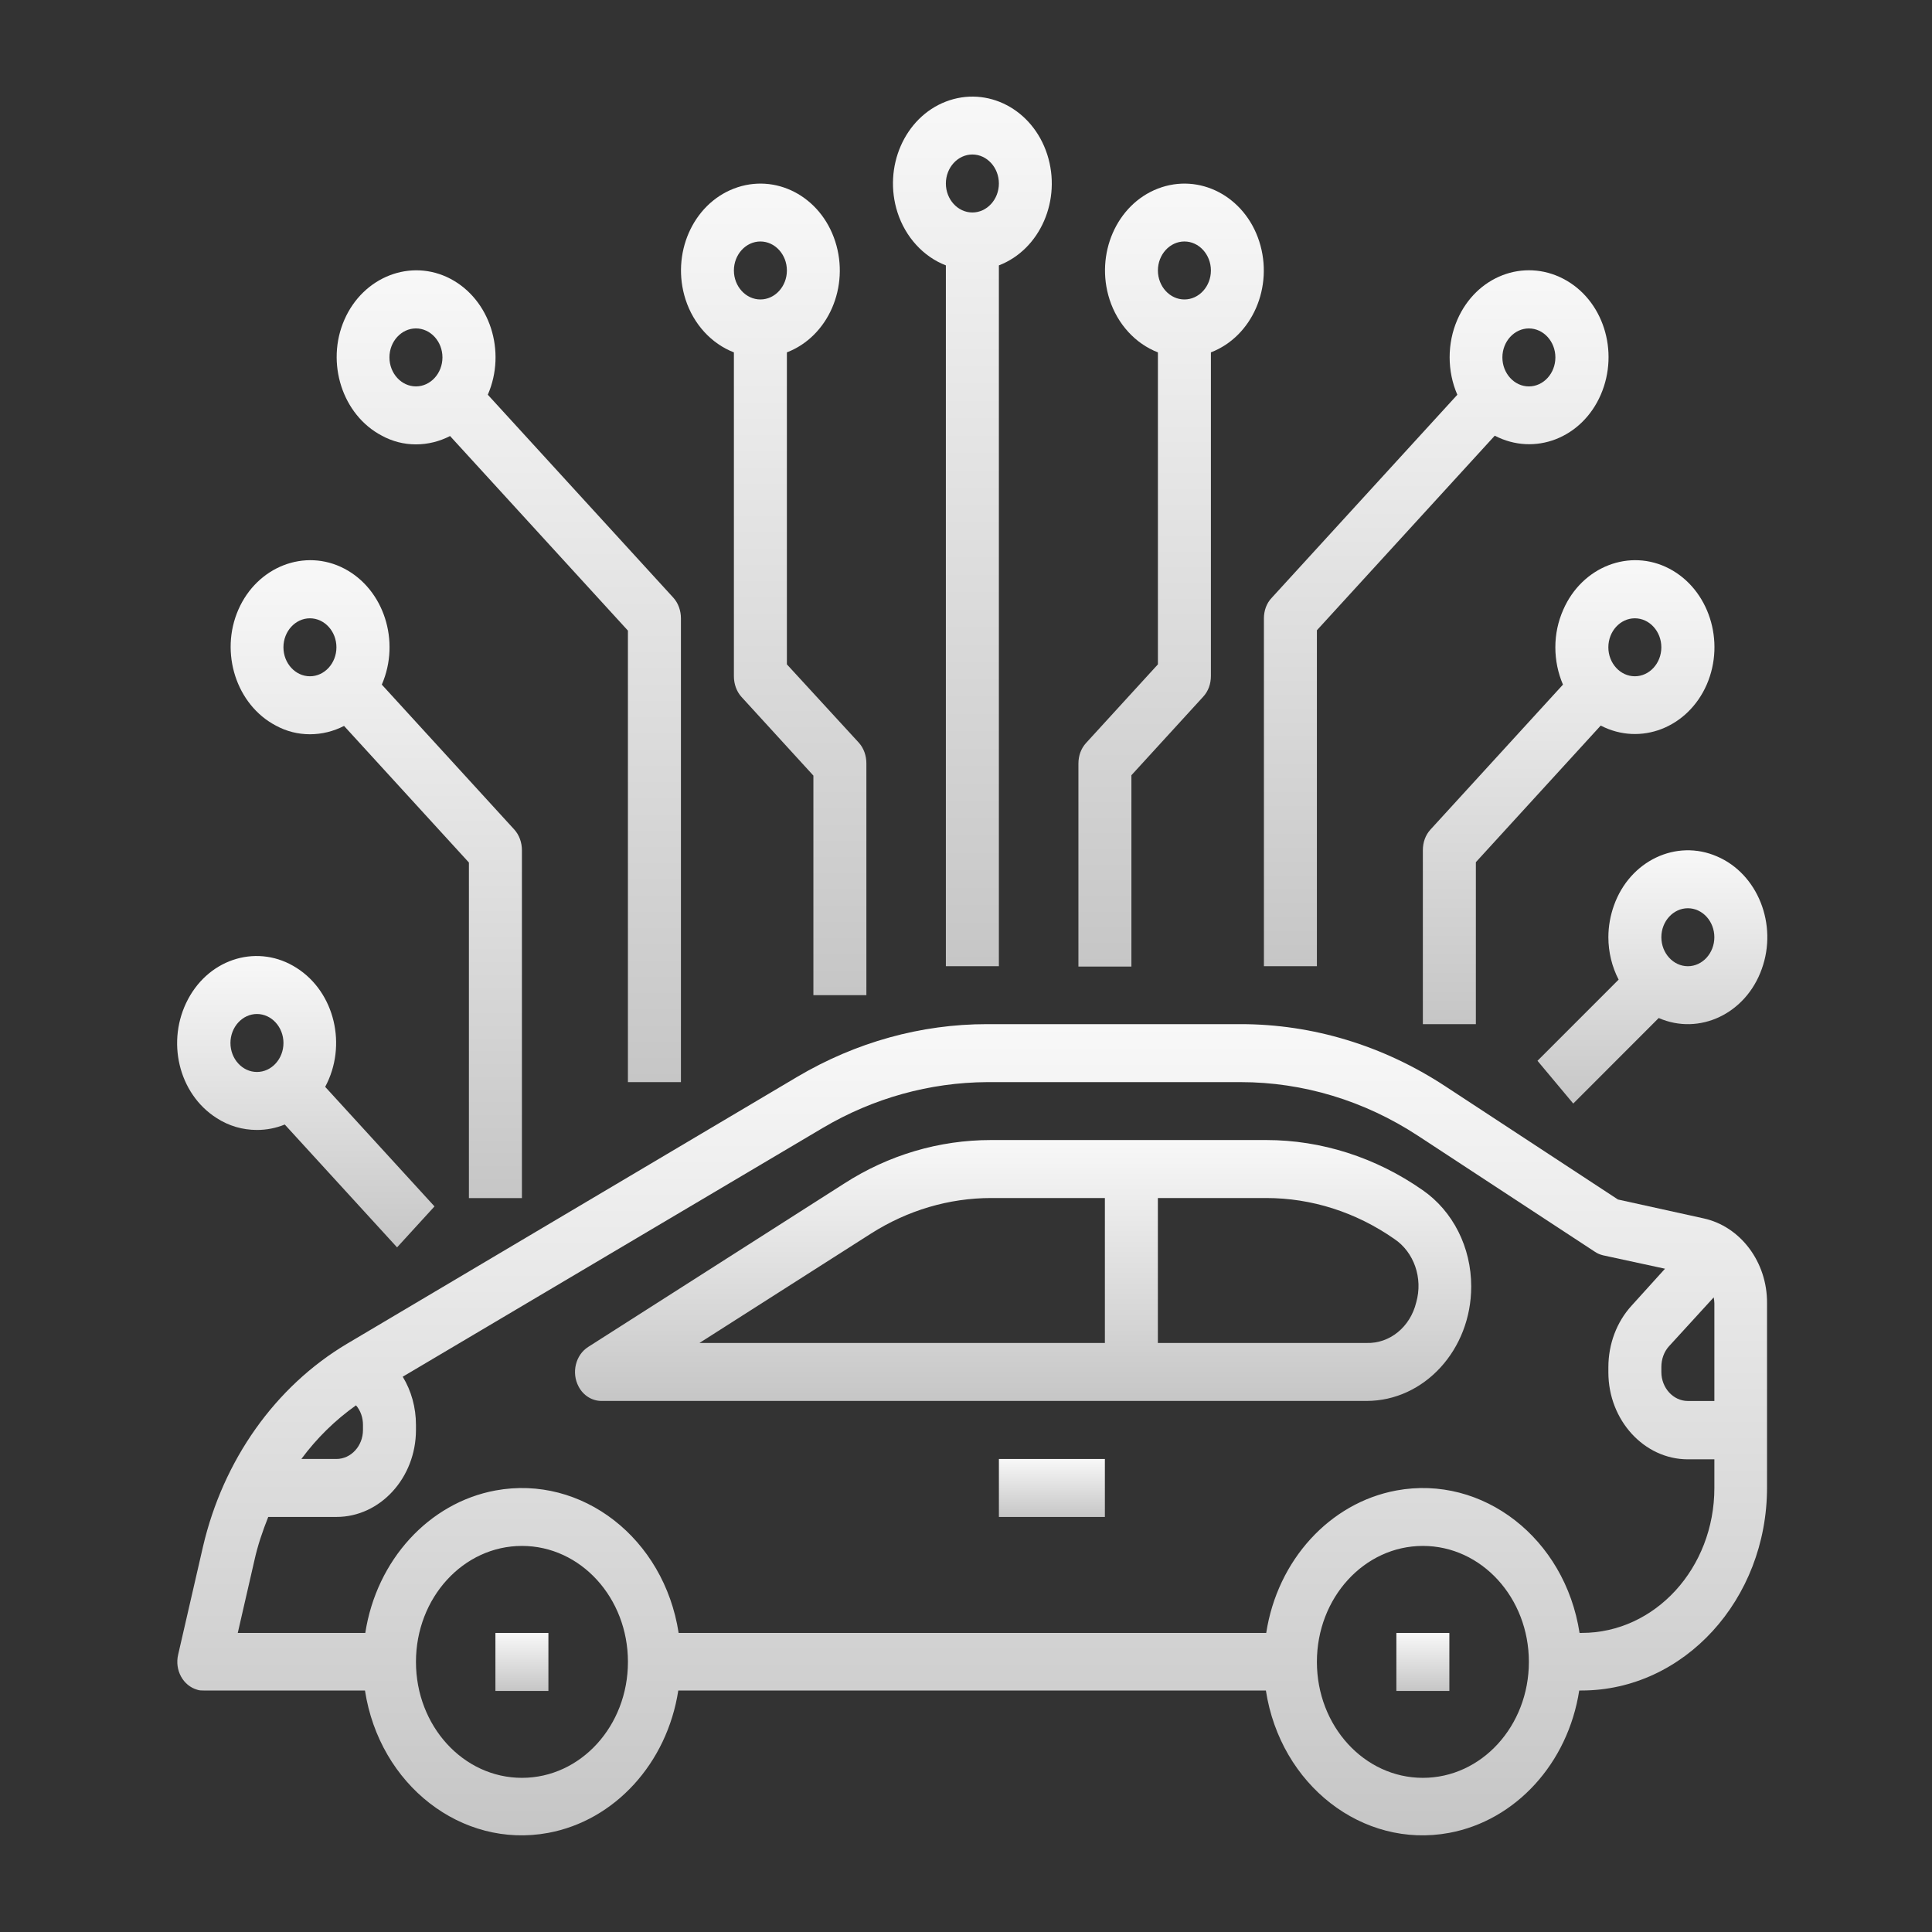
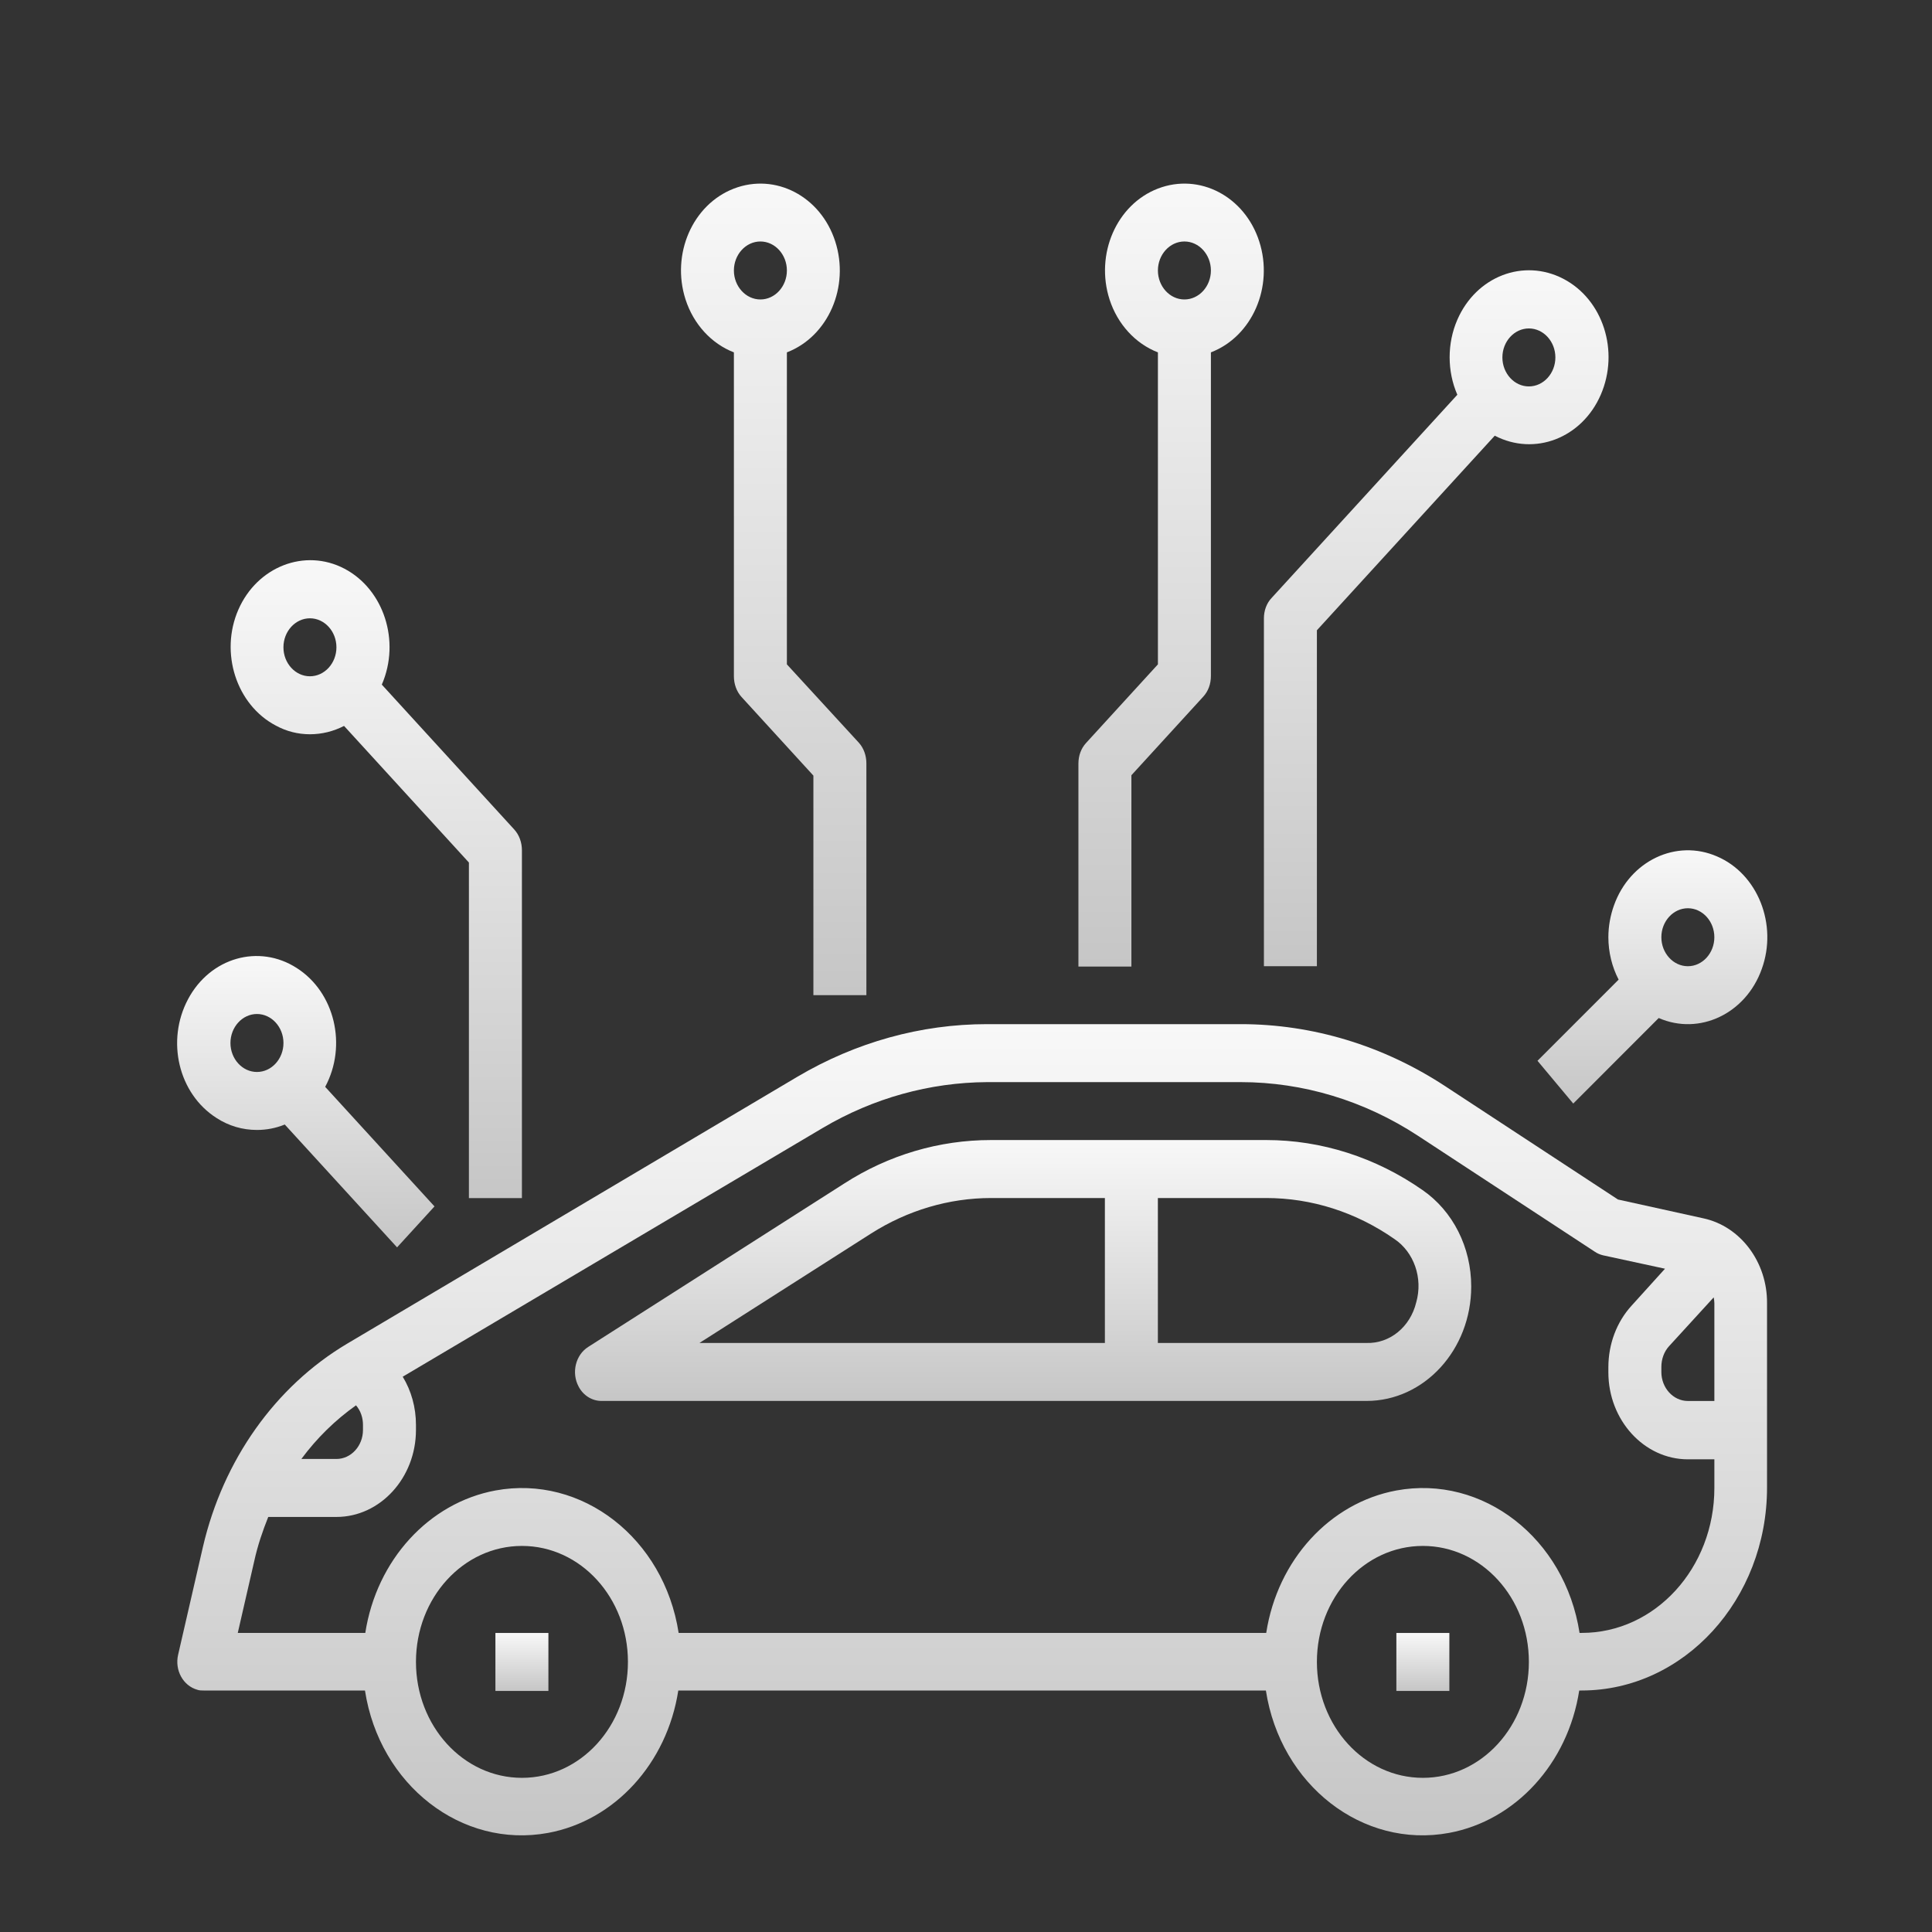
<svg xmlns="http://www.w3.org/2000/svg" width="96" height="96" viewBox="0 0 96 96" fill="none">
  <rect x="0" y="0" width="96" height="96" fill="#333333" stroke="none" />
  <path d="M27.25 81.141H24.617V84.022H27.25V81.141Z" fill="url(#paint0_linear_325_21281)" />
  <path d="M72.018 81.141H69.385V84.022H72.018V81.141Z" fill="url(#paint1_linear_325_21281)" />
  <path d="M70.684 59.133C68.364 57.513 65.664 56.648 62.916 56.648H49.239C46.672 56.648 44.153 57.387 41.948 58.809L29.226 66.929C28.6 67.326 28.386 68.208 28.748 68.892C28.979 69.342 29.423 69.612 29.884 69.612H67.903C70.766 69.612 73.104 67.073 73.104 63.923C73.104 61.978 72.198 60.178 70.684 59.133ZM54.901 66.731H34.756L43.281 61.294C45.092 60.142 47.149 59.529 49.255 59.529H54.901V66.731ZM70.371 64.715C70.075 65.939 69.055 66.767 67.903 66.731H57.534V59.529H62.916C65.171 59.529 67.376 60.231 69.285 61.564C70.256 62.212 70.717 63.508 70.371 64.715Z" fill="url(#paint2_linear_325_21281)" />
-   <path d="M54.901 72.496H49.635V75.377H54.901V72.496Z" fill="url(#paint3_linear_325_21281)" />
  <path d="M84.643 60.539L80.396 59.603L71.805 53.968C68.727 51.951 65.222 50.889 61.65 50.889H49.043C45.752 50.889 42.526 51.789 39.629 53.499L17.246 66.769C13.674 68.894 11.09 72.549 10.086 76.852L8.852 82.218C8.671 82.992 9.099 83.766 9.807 83.964C9.905 84 10.021 84 10.119 84H18.135C18.859 88.7 22.94 91.869 27.236 91.076C30.544 90.464 33.145 87.619 33.704 84H62.901C63.625 88.7 67.707 91.869 72.003 91.076C75.311 90.464 77.911 87.619 78.471 84H78.586C83.671 84 87.803 79.481 87.803 73.917V64.753C87.819 62.718 86.486 60.936 84.643 60.539ZM17.69 69.83C17.921 70.1 18.036 70.442 18.036 70.802V71.055C18.036 71.847 17.443 72.495 16.719 72.495H14.975C15.748 71.451 16.653 70.568 17.69 69.83ZM25.936 88.34C23.023 88.34 20.669 85.765 20.669 82.578C20.669 79.391 23.023 76.816 25.936 76.816C28.849 76.816 31.202 79.391 31.202 82.578C31.202 85.765 28.849 88.34 25.936 88.34ZM70.702 88.34C67.789 88.34 65.436 85.765 65.436 82.578C65.436 79.391 67.789 76.816 70.702 76.816C73.615 76.816 75.969 79.391 75.969 82.578C75.969 85.765 73.615 88.34 70.702 88.34ZM85.186 73.935C85.186 77.915 82.24 81.138 78.602 81.138H78.487C77.763 76.438 73.681 73.269 69.386 74.061C66.078 74.674 63.477 77.518 62.918 81.138H33.721C32.996 76.438 28.915 73.269 24.619 74.061C21.311 74.674 18.711 77.518 18.151 81.138H11.815L12.637 77.554C12.802 76.798 13.049 76.078 13.329 75.376H16.719C18.892 75.376 20.669 73.431 20.669 71.055V70.802C20.669 69.938 20.439 69.11 20.011 68.408L40.896 56.038C43.398 54.562 46.196 53.788 49.043 53.77H61.65C64.745 53.77 67.789 54.688 70.456 56.434L79.244 62.196C79.376 62.286 79.508 62.34 79.656 62.376L82.733 63.042L81.071 64.879C80.331 65.689 79.919 66.787 79.919 67.94V68.192C79.919 70.568 81.697 72.513 83.869 72.513H85.186V73.935ZM85.186 69.614H83.869C83.145 69.614 82.552 68.966 82.552 68.174V67.922C82.552 67.543 82.684 67.165 82.931 66.895L85.153 64.465C85.169 64.555 85.186 64.663 85.186 64.753V69.614Z" fill="url(#paint4_linear_325_21281)" />
-   <path d="M47 13.187V48.009H49.634V13.187C51.691 12.395 52.761 9.928 52.037 7.677C51.312 5.427 49.058 4.256 47 5.048C44.943 5.841 43.873 8.307 44.597 10.558C44.992 11.782 45.881 12.755 47 13.187ZM48.317 7.677C49.041 7.677 49.634 8.325 49.634 9.118C49.634 9.91 49.041 10.558 48.317 10.558C47.593 10.558 47 9.91 47 9.118C47 8.325 47.593 7.677 48.317 7.677Z" fill="url(#paint5_linear_325_21281)" />
  <path d="M36.467 17.509V33.606C36.467 33.984 36.599 34.362 36.846 34.632L40.417 38.539V49.45H43.05V37.927C43.05 37.549 42.919 37.171 42.672 36.901L39.1 33.012V17.509C41.158 16.717 42.228 14.25 41.503 11.999C40.779 9.749 38.525 8.578 36.467 9.371C34.41 10.163 33.34 12.63 34.064 14.88C34.459 16.105 35.348 17.077 36.467 17.509ZM37.784 11.999C38.508 11.999 39.1 12.648 39.1 13.44C39.1 14.232 38.508 14.88 37.784 14.88C37.06 14.88 36.467 14.232 36.467 13.44C36.467 12.648 37.06 11.999 37.784 11.999Z" fill="url(#paint6_linear_325_21281)" />
-   <path d="M20.668 22.081C21.26 22.081 21.837 21.936 22.363 21.666L31.201 31.335V53.77H33.835V30.723C33.835 30.345 33.703 29.967 33.456 29.697L24.239 19.614C25.177 17.453 24.338 14.879 22.38 13.852C20.421 12.826 18.051 13.744 17.113 15.887C16.175 18.029 17.014 20.622 18.973 21.648C19.499 21.936 20.075 22.081 20.668 22.081ZM20.668 16.319C21.392 16.319 21.985 16.967 21.985 17.759C21.985 18.552 21.392 19.2 20.668 19.2C19.944 19.2 19.351 18.552 19.351 17.759C19.351 16.967 19.944 16.319 20.668 16.319Z" fill="url(#paint7_linear_325_21281)" />
  <path d="M15.4 36.485C15.993 36.485 16.569 36.341 17.096 36.071L23.3 42.859V59.532H25.934V42.247C25.934 41.868 25.802 41.49 25.555 41.22L18.972 34.018C19.91 31.858 19.071 29.283 17.112 28.256C15.153 27.23 12.784 28.148 11.845 30.291C10.907 32.434 11.747 35.026 13.705 36.053C14.232 36.341 14.808 36.485 15.4 36.485ZM15.4 30.723C16.125 30.723 16.717 31.371 16.717 32.164C16.717 32.956 16.125 33.604 15.4 33.604C14.676 33.604 14.084 32.956 14.084 32.164C14.084 31.371 14.676 30.723 15.4 30.723Z" fill="url(#paint8_linear_325_21281)" />
  <path d="M12.768 56.147C13.245 56.147 13.706 56.057 14.15 55.877L19.73 61.981L21.59 59.946L16.158 54.005C17.261 51.952 16.636 49.305 14.743 48.099C12.867 46.892 10.447 47.577 9.345 49.647C8.242 51.718 8.867 54.347 10.76 55.553C11.369 55.949 12.06 56.147 12.768 56.147ZM12.768 50.385C13.492 50.385 14.085 51.034 14.085 51.826C14.085 52.618 13.492 53.266 12.768 53.266C12.044 53.266 11.451 52.618 11.451 51.826C11.451 51.034 12.044 50.385 12.768 50.385Z" fill="url(#paint9_linear_325_21281)" />
  <path d="M56.219 38.521L59.791 34.614C60.038 34.344 60.169 33.984 60.169 33.588V17.509C62.227 16.717 63.296 14.25 62.572 11.999C61.848 9.749 59.593 8.578 57.536 9.371C55.479 10.163 54.409 12.63 55.133 14.88C55.528 16.105 56.417 17.077 57.536 17.509V33.012L53.965 36.919C53.718 37.189 53.586 37.549 53.586 37.945V48.028H56.219V38.521ZM58.853 11.999C59.577 11.999 60.169 12.648 60.169 13.44C60.169 14.232 59.577 14.88 58.853 14.88C58.128 14.88 57.536 14.232 57.536 13.44C57.536 12.648 58.128 11.999 58.853 11.999Z" fill="url(#paint10_linear_325_21281)" />
  <path d="M62.803 30.724V48.009H65.436V31.318L74.274 21.649C76.249 22.676 78.603 21.776 79.541 19.615C80.479 17.454 79.656 14.88 77.681 13.853C75.706 12.827 73.353 13.727 72.414 15.888C71.904 17.058 71.904 18.445 72.414 19.615L63.198 29.698C62.934 29.968 62.803 30.346 62.803 30.724ZM75.969 16.32C76.694 16.32 77.286 16.968 77.286 17.76C77.286 18.553 76.694 19.201 75.969 19.201C75.245 19.201 74.653 18.553 74.653 17.76C74.653 16.968 75.245 16.32 75.969 16.32Z" fill="url(#paint11_linear_325_21281)" />
-   <path d="M77.284 32.164C77.284 32.812 77.416 33.442 77.663 34.018L71.08 41.22C70.833 41.49 70.701 41.85 70.701 42.247V50.889H73.335V42.841L79.539 36.053C81.514 37.079 83.868 36.161 84.806 34.018C85.744 31.858 84.905 29.283 82.946 28.256C80.988 27.23 78.618 28.148 77.68 30.291C77.416 30.885 77.284 31.515 77.284 32.164ZM81.234 30.723C81.959 30.723 82.551 31.371 82.551 32.164C82.551 32.956 81.959 33.604 81.234 33.604C80.51 33.604 79.918 32.956 79.918 32.164C79.918 31.371 80.51 30.723 81.234 30.723Z" fill="url(#paint12_linear_325_21281)" />
  <path d="M79.919 46.57C79.919 47.309 80.1 48.047 80.429 48.677L76.397 52.71L78.174 54.835L82.42 50.585C84.445 51.468 86.749 50.369 87.539 48.155C88.345 45.94 87.341 43.419 85.317 42.555C83.293 41.673 80.988 42.771 80.198 44.986C80.017 45.49 79.919 46.03 79.919 46.57ZM85.185 46.57C85.185 47.362 84.593 48.011 83.869 48.011C83.144 48.011 82.552 47.362 82.552 46.57C82.552 45.778 83.144 45.13 83.869 45.13C84.593 45.13 85.185 45.778 85.185 46.57Z" fill="url(#paint13_linear_325_21281)" />
  <defs>
    <linearGradient id="paint0_linear_325_21281" x1="25.934" y1="81.141" x2="25.934" y2="84.022" gradientUnits="userSpaceOnUse">
      <stop stop-color="#F8F8F8" />
      <stop offset="1" stop-color="#C6C6C6" />
    </linearGradient>
    <linearGradient id="paint1_linear_325_21281" x1="70.701" y1="81.141" x2="70.701" y2="84.022" gradientUnits="userSpaceOnUse">
      <stop stop-color="#F8F8F8" />
      <stop offset="1" stop-color="#C6C6C6" />
    </linearGradient>
    <linearGradient id="paint2_linear_325_21281" x1="50.838" y1="56.648" x2="50.838" y2="69.612" gradientUnits="userSpaceOnUse">
      <stop stop-color="#F8F8F8" />
      <stop offset="1" stop-color="#C6C6C6" />
    </linearGradient>
    <linearGradient id="paint3_linear_325_21281" x1="52.268" y1="72.496" x2="52.268" y2="75.377" gradientUnits="userSpaceOnUse">
      <stop stop-color="#F8F8F8" />
      <stop offset="1" stop-color="#C6C6C6" />
    </linearGradient>
    <linearGradient id="paint4_linear_325_21281" x1="48.307" y1="50.889" x2="48.307" y2="91.198" gradientUnits="userSpaceOnUse">
      <stop stop-color="#F8F8F8" />
      <stop offset="1" stop-color="#C6C6C6" />
    </linearGradient>
    <linearGradient id="paint5_linear_325_21281" x1="48.317" y1="4.801" x2="48.317" y2="48.009" gradientUnits="userSpaceOnUse">
      <stop stop-color="#F8F8F8" />
      <stop offset="1" stop-color="#C6C6C6" />
    </linearGradient>
    <linearGradient id="paint6_linear_325_21281" x1="38.444" y1="9.123" x2="38.444" y2="49.45" gradientUnits="userSpaceOnUse">
      <stop stop-color="#F8F8F8" />
      <stop offset="1" stop-color="#C6C6C6" />
    </linearGradient>
    <linearGradient id="paint7_linear_325_21281" x1="25.282" y1="13.432" x2="25.282" y2="53.77" gradientUnits="userSpaceOnUse">
      <stop stop-color="#F8F8F8" />
      <stop offset="1" stop-color="#C6C6C6" />
    </linearGradient>
    <linearGradient id="paint8_linear_325_21281" x1="18.697" y1="27.836" x2="18.697" y2="59.532" gradientUnits="userSpaceOnUse">
      <stop stop-color="#F8F8F8" />
      <stop offset="1" stop-color="#C6C6C6" />
    </linearGradient>
    <linearGradient id="paint9_linear_325_21281" x1="15.195" y1="47.504" x2="15.195" y2="61.981" gradientUnits="userSpaceOnUse">
      <stop stop-color="#F8F8F8" />
      <stop offset="1" stop-color="#C6C6C6" />
    </linearGradient>
    <linearGradient id="paint10_linear_325_21281" x1="58.192" y1="9.123" x2="58.192" y2="48.028" gradientUnits="userSpaceOnUse">
      <stop stop-color="#F8F8F8" />
      <stop offset="1" stop-color="#C6C6C6" />
    </linearGradient>
    <linearGradient id="paint11_linear_325_21281" x1="71.365" y1="13.43" x2="71.365" y2="48.009" gradientUnits="userSpaceOnUse">
      <stop stop-color="#F8F8F8" />
      <stop offset="1" stop-color="#C6C6C6" />
    </linearGradient>
    <linearGradient id="paint12_linear_325_21281" x1="77.946" y1="27.836" x2="77.946" y2="50.889" gradientUnits="userSpaceOnUse">
      <stop stop-color="#F8F8F8" />
      <stop offset="1" stop-color="#C6C6C6" />
    </linearGradient>
    <linearGradient id="paint13_linear_325_21281" x1="82.107" y1="42.25" x2="82.107" y2="54.835" gradientUnits="userSpaceOnUse">
      <stop stop-color="#F8F8F8" />
      <stop offset="1" stop-color="#C6C6C6" />
    </linearGradient>
  </defs>
</svg>